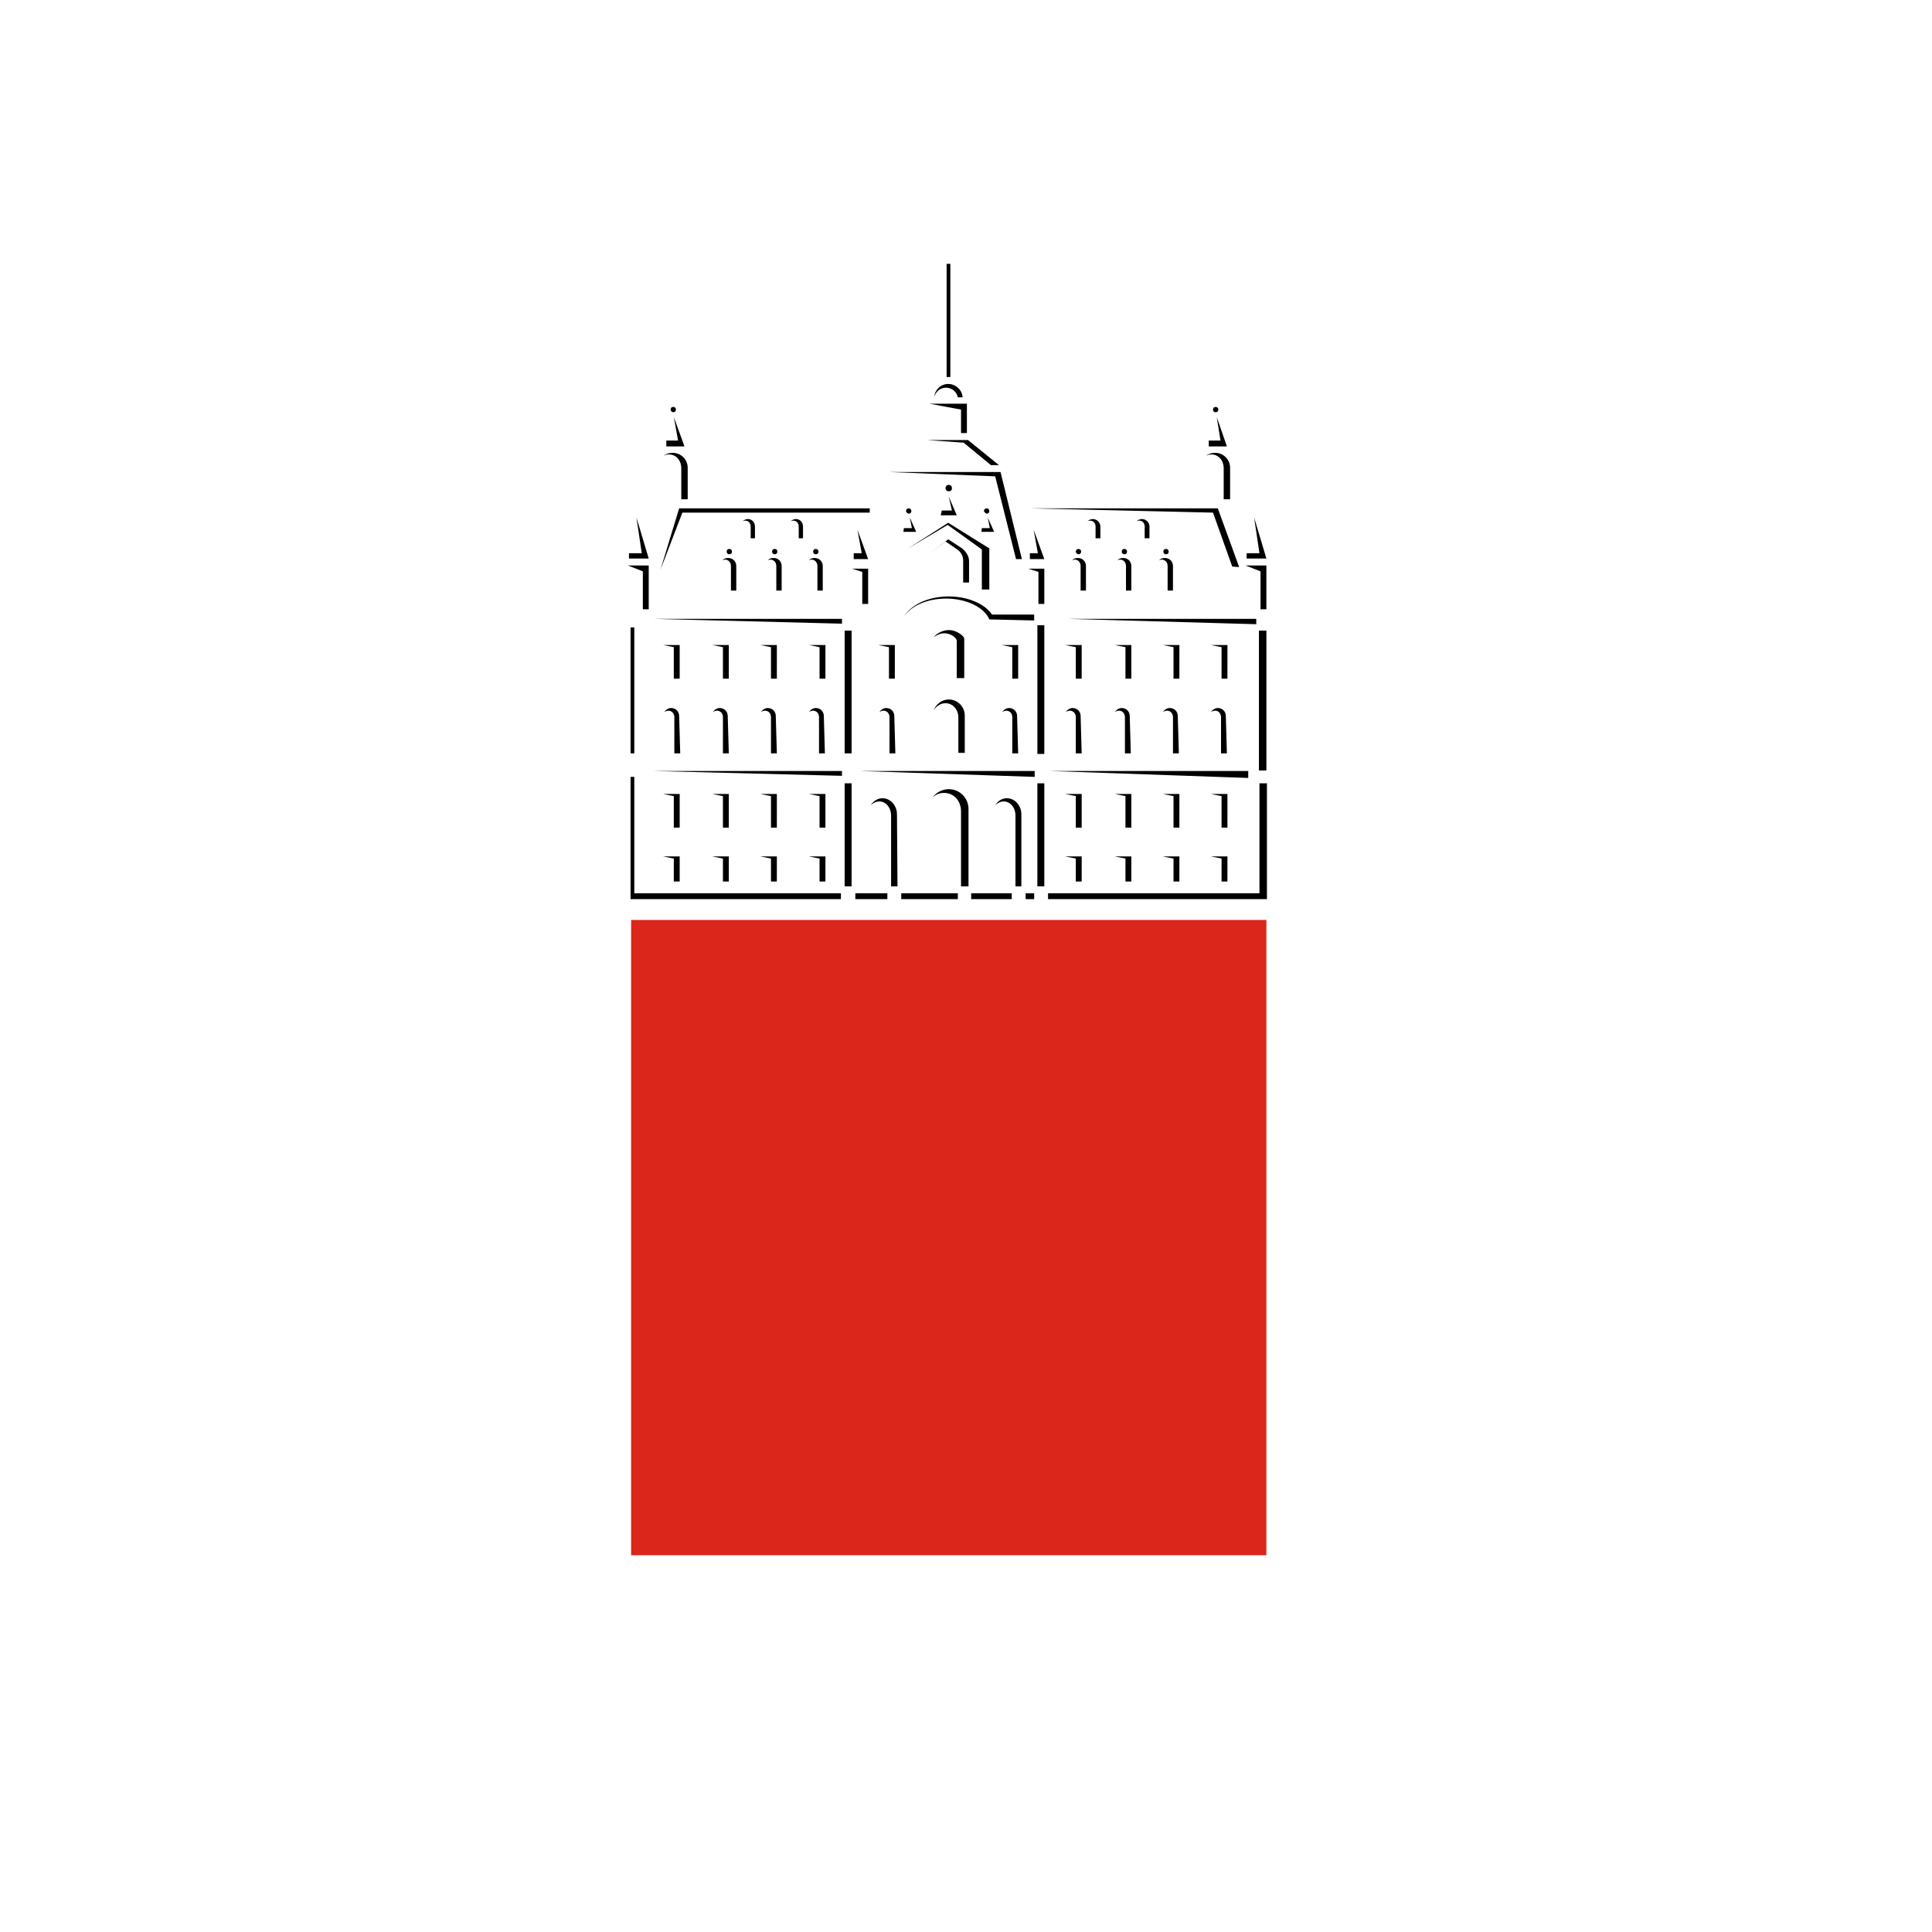
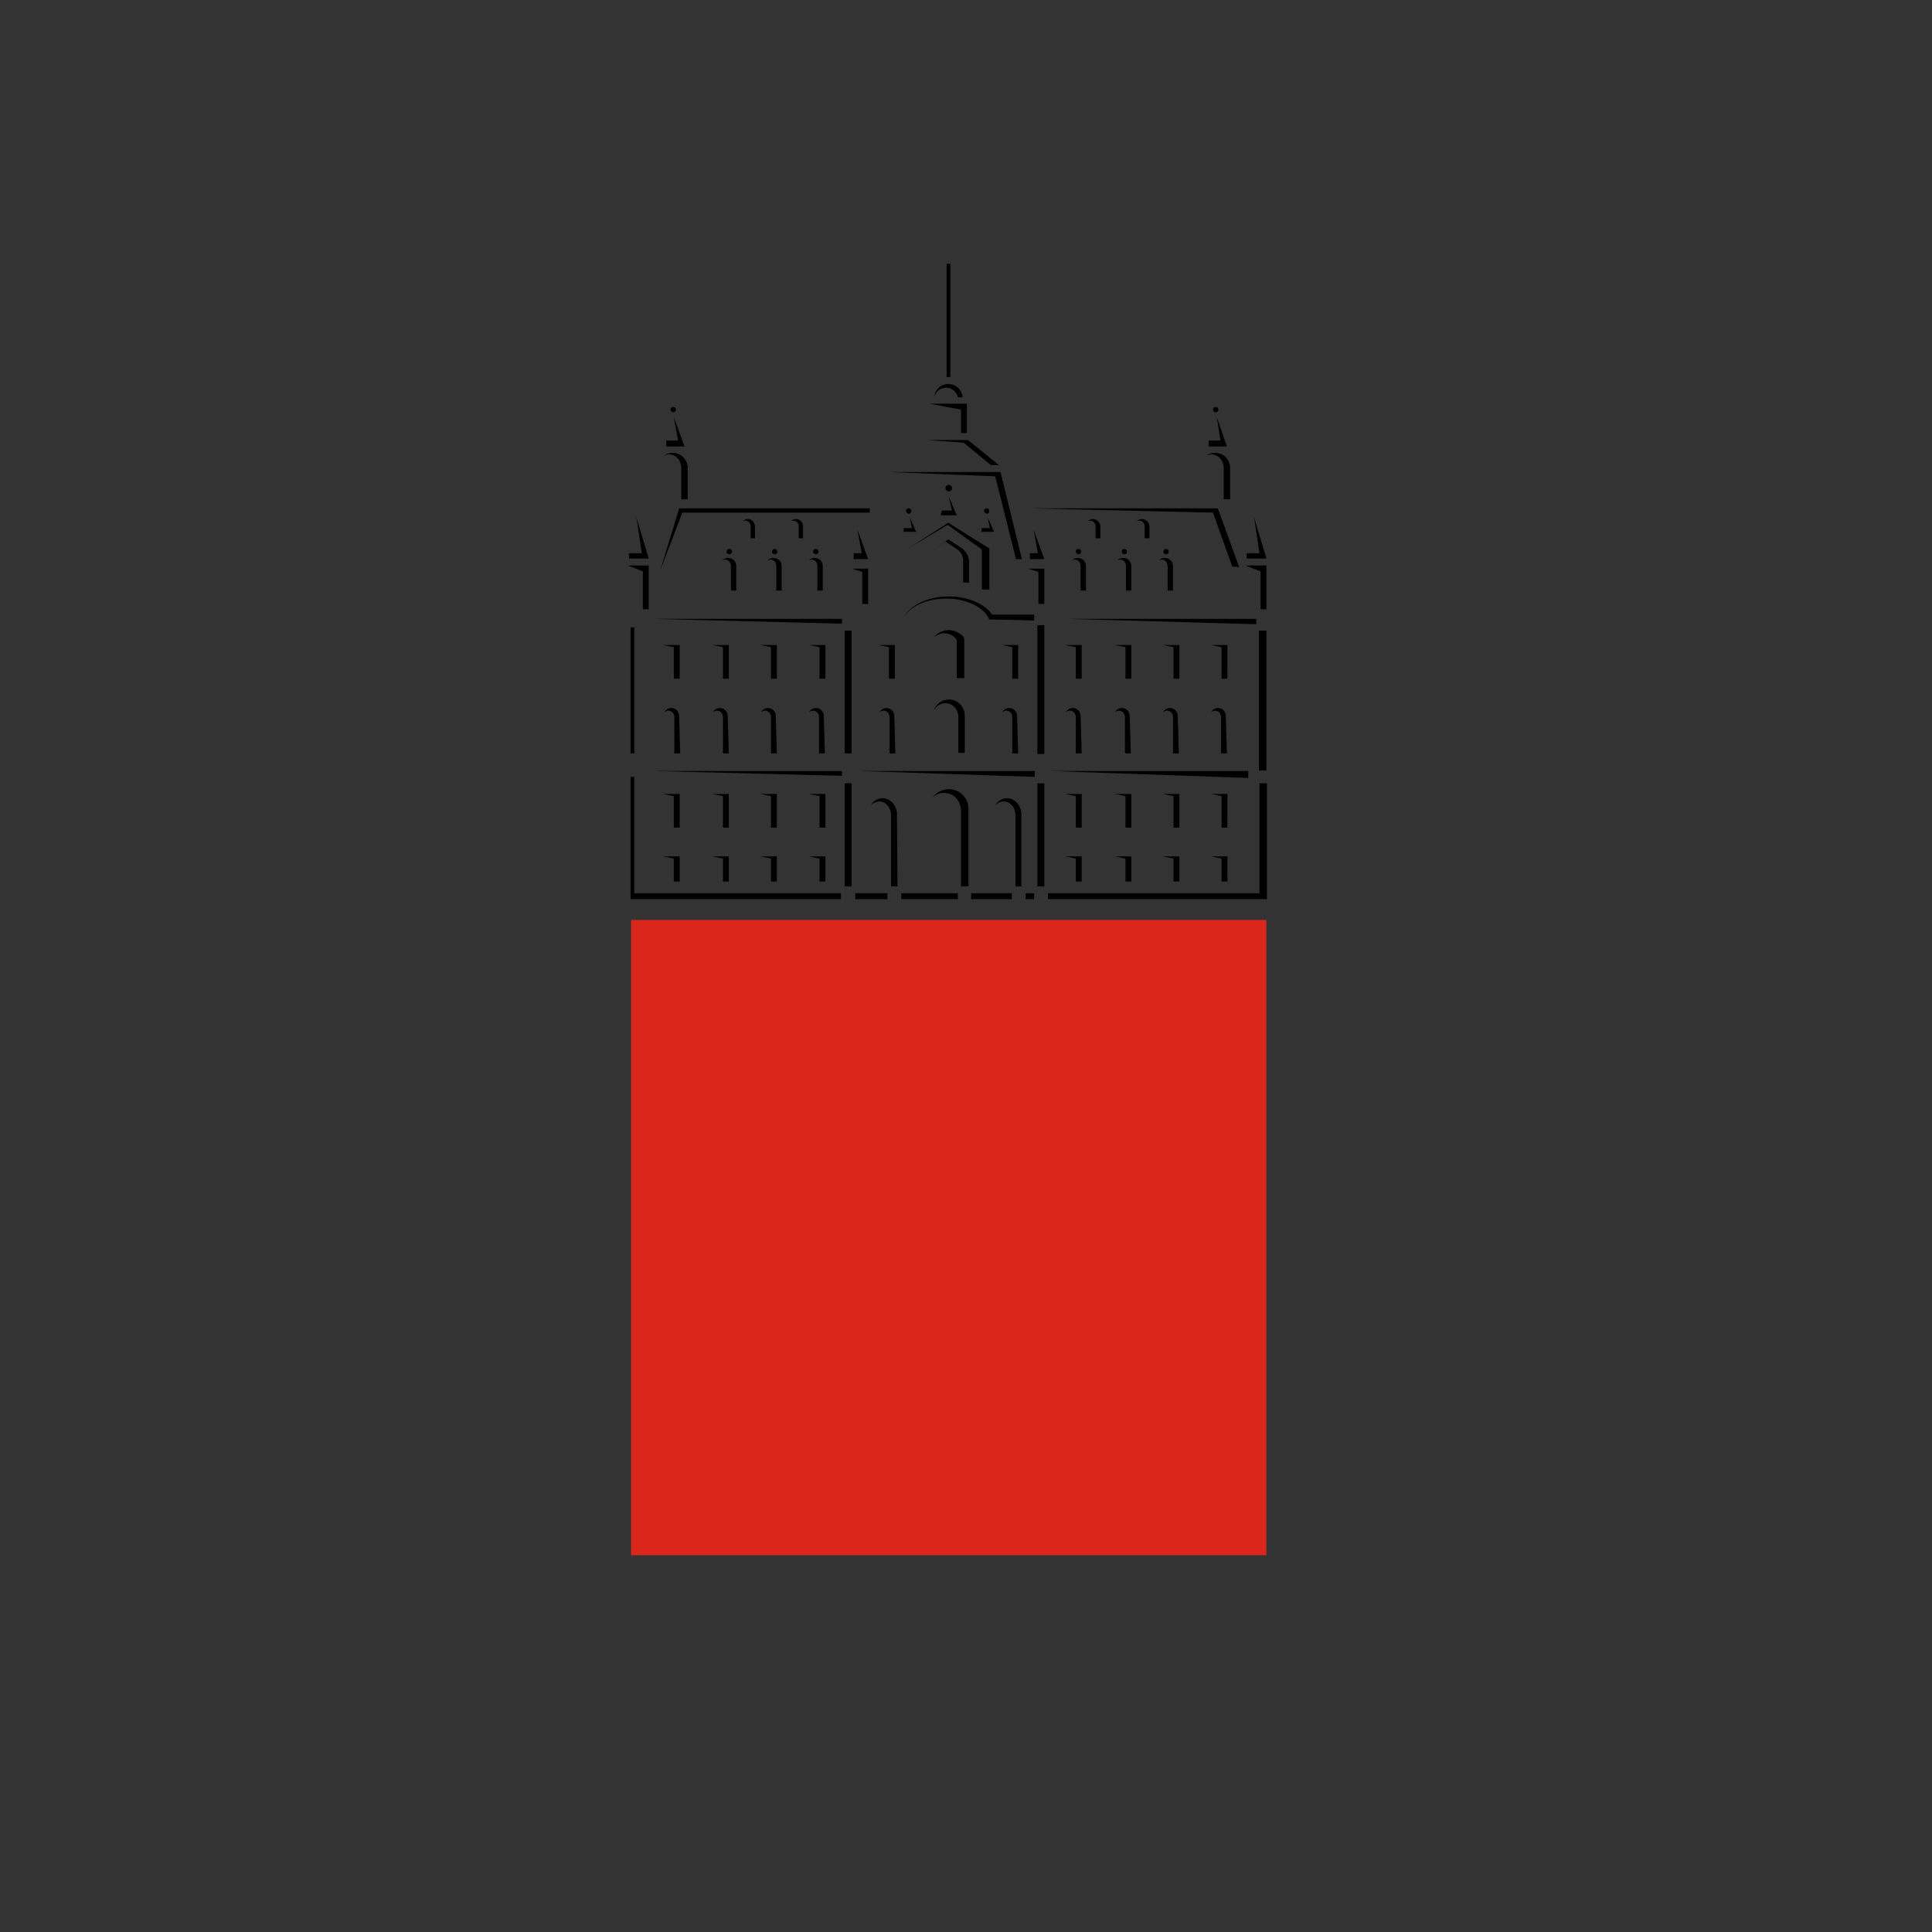
<svg xmlns="http://www.w3.org/2000/svg" xmlns:ns1="http://sodipodi.sourceforge.net/DTD/sodipodi-0.dtd" xmlns:ns2="http://www.inkscape.org/namespaces/inkscape" width="200" height="200" viewBox="0 0 160 160" version="1.1" id="svg4656" ns1:docname="uni-lj.svg" ns2:version="0.92.4 5da689c313, 2019-01-14">
  <rect x="0" y="0" width="160" height="160" fill="#333333" stroke="none" />
  <defs id="defs4660" />
  <ns1:namedview pagecolor="#ffffff" bordercolor="#666666" borderopacity="1" objecttolerance="10" gridtolerance="10" guidetolerance="10" ns2:pageopacity="0" ns2:pageshadow="2" ns2:window-width="1920" ns2:window-height="1025" id="namedview4658" showgrid="false" ns2:zoom="4" ns2:cx="99.828203" ns2:cy="100.08295" ns2:window-x="0" ns2:window-y="27" ns2:window-maximized="1" ns2:current-layer="UL_Lsvg" scale-x="0.8" />
  <title id="title4610">logos/9</title>
  <desc id="desc4612">Created with Sketch.</desc>
  <g id="logos/9" style="fill:none;fill-rule:evenodd;stroke:none;stroke-width:1" transform="translate(-99.116,30.748)">
    <g id="UL_Lsvg" transform="translate(45,10)">
-       <rect style="opacity:1;fill:#ffffff;fill-opacity:1;stroke:#ffffff;stroke-width:0.971;stroke-opacity:1" id="rect4664" width="159.03" height="159.03" x="54.601" y="-40.263" ry="0" />
      <g id="g4652" transform="translate(105.939,-19.03)">
        <rect id="Rectangle" x="0.442" y="54.469" width="52.612" height="52.612" style="fill:#da261b" />
        <path d="M 34.662,30.064 V 40.719 H 34.088 V 30.064 Z m -4.333,-0.884 h 3.493 v 0.486 l -3.714,-0.088 c -0.398,-0.973 -1.857,-1.724 -3.581,-1.724 -1.636,0 -3.006,0.663 -3.493,1.547 0.486,-0.973 1.945,-1.724 3.714,-1.724 1.592,0 3.006,0.619 3.581,1.503 z M 26.704,10.08 c 0.619,0 1.15,0.486 1.194,1.105 h -0.398 c -0.088,-0.442 -0.486,-0.796 -0.973,-0.796 -0.486,0 -0.84,0.309 -0.973,0.752 0.044,-0.575 0.531,-1.061 1.15,-1.061 z m 23.079,5.173 h -1.503 v -0.486 h 0.973 l -0.309,-1.945 z m 0.221,4.377 h -0.486 v -2.564 c 0,-0.663 -0.442,-1.15 -1.017,-1.15 -0.177,0 -0.354,0.044 -0.486,0.133 0.221,-0.177 0.486,-0.265 0.796,-0.265 0.707,0 1.238,0.575 1.238,1.238 v 2.609 z M 48.633,12.203 c 0,-0.133 0.088,-0.221 0.221,-0.221 0.133,0 0.221,0.088 0.221,0.221 0,0.133 -0.088,0.221 -0.221,0.221 -0.133,0 -0.221,-0.088 -0.221,-0.221 z M 4.863,15.253 H 3.36 V 14.767 H 4.333 L 3.979,12.822 Z m 0.221,4.377 H 4.598 v -2.564 c 0,-0.663 -0.442,-1.15 -1.017,-1.15 -0.177,0 -0.354,0.044 -0.486,0.133 0.221,-0.177 0.486,-0.265 0.796,-0.265 0.707,0 1.238,0.575 1.238,1.238 v 2.609 z m -1.371,-7.428 c 0,-0.133 0.088,-0.221 0.221,-0.221 0.133,0 0.221,0.088 0.221,0.221 0,0.133 -0.088,0.221 -0.221,0.221 -0.088,0 -0.221,-0.088 -0.221,-0.221 z M 45.317,27.19 h -0.442 v -2.034 c 0,-0.309 -0.221,-0.531 -0.486,-0.531 -0.088,0 -0.177,0.044 -0.221,0.044 0.133,-0.133 0.309,-0.177 0.486,-0.177 0.398,0 0.663,0.309 0.663,0.663 z m -0.796,-3.227 c 0,-0.133 0.088,-0.221 0.221,-0.221 0.133,0 0.221,0.088 0.221,0.221 0,0.133 -0.088,0.221 -0.221,0.221 -0.133,0 -0.221,-0.088 -0.221,-0.221 z m -2.653,3.227 h -0.442 v -2.034 c 0,-0.309 -0.221,-0.531 -0.486,-0.531 -0.088,0 -0.177,0.044 -0.221,0.044 0.133,-0.133 0.309,-0.177 0.486,-0.177 0.398,0 0.663,0.309 0.663,0.663 z M 41.073,23.963 c 0,-0.133 0.088,-0.221 0.221,-0.221 0.133,0 0.221,0.088 0.221,0.221 0,0.133 -0.088,0.221 -0.221,0.221 -0.133,0 -0.221,-0.088 -0.221,-0.221 z m 2.299,-1.105 h -0.398 v -0.973 c 0,-0.265 -0.177,-0.486 -0.442,-0.486 -0.088,0 -0.133,0 -0.221,0.044 0.088,-0.088 0.265,-0.177 0.442,-0.177 0.309,0 0.619,0.265 0.619,0.619 z m -5.261,4.333 h -0.442 v -2.034 c 0,-0.309 -0.221,-0.531 -0.486,-0.531 -0.088,0 -0.177,0.044 -0.221,0.044 0.133,-0.133 0.309,-0.177 0.486,-0.177 0.398,0 0.663,0.309 0.663,0.663 z m -0.84,-3.227 c 0,-0.133 0.088,-0.221 0.221,-0.221 0.133,0 0.221,0.088 0.221,0.221 0,0.133 -0.088,0.221 -0.221,0.221 -0.088,0 -0.221,-0.088 -0.221,-0.221 z m 2.034,-1.105 h -0.398 v -0.973 c 0,-0.265 -0.177,-0.486 -0.442,-0.486 -0.088,0 -0.133,0 -0.221,0.044 0.088,-0.088 0.265,-0.177 0.442,-0.177 0.309,0 0.619,0.265 0.619,0.619 z m -24.582,0 h -0.398 v -0.973 c 0,-0.265 -0.177,-0.486 -0.442,-0.486 -0.088,0 -0.133,0 -0.221,0.044 0.088,-0.088 0.265,-0.177 0.442,-0.177 0.309,0 0.575,0.265 0.575,0.619 v 0.973 z m -3.979,0 h -0.398 v -0.973 c 0,-0.265 -0.177,-0.486 -0.442,-0.486 -0.088,0 -0.133,0 -0.221,0.044 0.088,-0.088 0.265,-0.177 0.442,-0.177 0.309,0 0.575,0.265 0.575,0.619 v 0.973 z M 9.152,27.19 H 8.71 v -2.034 c 0,-0.309 -0.221,-0.531 -0.486,-0.531 -0.088,0 -0.177,0.044 -0.221,0.044 0.133,-0.133 0.309,-0.177 0.486,-0.177 0.398,0 0.663,0.309 0.663,0.663 z M 8.356,23.963 c 0,-0.133 0.088,-0.221 0.221,-0.221 0.133,0 0.221,0.088 0.221,0.221 0,0.133 -0.088,0.221 -0.221,0.221 -0.133,0 -0.221,-0.088 -0.221,-0.221 z m 4.554,3.227 H 12.468 v -2.034 c 0,-0.309 -0.221,-0.531 -0.486,-0.531 -0.088,0 -0.177,0.044 -0.221,0.044 0.133,-0.133 0.309,-0.177 0.486,-0.177 0.398,0 0.663,0.309 0.663,0.663 z m -0.796,-3.227 c 0,-0.133 0.088,-0.221 0.221,-0.221 0.133,0 0.221,0.088 0.221,0.221 0,0.133 -0.088,0.221 -0.221,0.221 -0.133,0 -0.221,-0.088 -0.221,-0.221 z m 4.2,3.227 h -0.442 v -2.034 c 0,-0.309 -0.221,-0.531 -0.486,-0.531 -0.088,0 -0.177,0.044 -0.221,0.044 0.133,-0.133 0.309,-0.177 0.486,-0.177 0.398,0 0.663,0.309 0.663,0.663 z M 15.518,23.963 c 0,-0.133 0.088,-0.221 0.221,-0.221 0.133,0 0.221,0.088 0.221,0.221 0,0.133 -0.088,0.221 -0.221,0.221 -0.133,0 -0.221,-0.088 -0.221,-0.221 z M 4.51,40.675 H 4.023 v -3.006 c 0,-0.309 -0.221,-0.531 -0.486,-0.531 -0.133,0 -0.265,0.044 -0.354,0.133 0.133,-0.221 0.354,-0.354 0.575,-0.354 0.398,0 0.663,0.309 0.663,0.663 z m 4.023,0 H 8.047 v -3.006 c 0,-0.309 -0.221,-0.531 -0.486,-0.531 -0.133,0 -0.265,0.044 -0.354,0.133 0.133,-0.221 0.354,-0.354 0.575,-0.354 0.398,0 0.663,0.309 0.663,0.663 z m 3.979,0 h -0.486 v -3.006 c 0,-0.309 -0.221,-0.531 -0.486,-0.531 -0.133,0 -0.265,0.044 -0.354,0.133 0.133,-0.221 0.354,-0.354 0.575,-0.354 0.398,0 0.663,0.309 0.663,0.663 z m 3.979,0 h -0.486 v -3.006 c 0,-0.309 -0.221,-0.531 -0.486,-0.531 -0.133,0 -0.265,0.044 -0.354,0.133 0.133,-0.221 0.354,-0.354 0.575,-0.354 0.398,0 0.663,0.309 0.663,0.663 z m 33.292,0 h -0.486 v -3.006 c 0,-0.309 -0.221,-0.531 -0.486,-0.531 -0.133,0 -0.265,0.044 -0.354,0.133 0.133,-0.221 0.354,-0.354 0.575,-0.354 0.398,0 0.663,0.309 0.663,0.663 z m -3.979,0 h -0.486 v -3.006 c 0,-0.309 -0.221,-0.531 -0.486,-0.531 -0.133,0 -0.265,0.044 -0.354,0.133 0.133,-0.221 0.354,-0.354 0.575,-0.354 0.398,0 0.663,0.309 0.663,0.663 z m -3.979,0 h -0.486 v -3.006 c 0,-0.309 -0.221,-0.531 -0.486,-0.531 -0.133,0 -0.265,0.044 -0.354,0.133 0.133,-0.221 0.354,-0.354 0.575,-0.354 0.398,0 0.663,0.309 0.663,0.663 z m -4.068,0 h -0.486 v -3.006 c 0,-0.309 -0.221,-0.531 -0.486,-0.531 -0.133,0 -0.265,0.044 -0.354,0.133 0.133,-0.221 0.354,-0.354 0.575,-0.354 0.398,0 0.663,0.309 0.663,0.663 z m -15.43,0 h -0.486 v -3.006 c 0,-0.309 -0.221,-0.531 -0.486,-0.531 -0.133,0 -0.265,0.044 -0.354,0.133 0.133,-0.221 0.354,-0.354 0.575,-0.354 0.398,0 0.663,0.309 0.663,0.663 z m 5.217,0 v -2.962 c 0,-0.707 -0.486,-1.194 -1.061,-1.194 -0.398,0 -0.752,0.221 -0.973,0.575 0.177,-0.486 0.663,-0.884 1.238,-0.884 0.752,0 1.326,0.619 1.326,1.326 v 3.095 h -0.531 z m 4.952,0 h -0.486 v -3.006 c 0,-0.309 -0.221,-0.531 -0.486,-0.531 -0.133,0 -0.265,0.044 -0.354,0.133 0.133,-0.221 0.354,-0.354 0.575,-0.354 0.398,0 0.663,0.309 0.663,0.663 z m -9.992,11.009 h -0.531 v -5.836 c 0,-0.707 -0.442,-1.194 -0.973,-1.194 -0.265,0 -0.531,0.133 -0.707,0.309 0.221,-0.354 0.575,-0.575 0.973,-0.575 0.663,0 1.194,0.619 1.194,1.326 z m 10.257,0 H 32.275 v -5.836 c 0,-0.707 -0.442,-1.194 -0.973,-1.194 -0.265,0 -0.531,0.133 -0.707,0.309 0.221,-0.354 0.575,-0.575 0.973,-0.575 0.663,0 1.194,0.619 1.194,1.326 z m -4.377,0 h -0.619 v -6.19 c 0,-0.928 -0.619,-1.547 -1.415,-1.547 -0.354,0 -0.663,0.133 -0.928,0.354 0.309,-0.398 0.796,-0.663 1.326,-0.663 0.928,0 1.636,0.752 1.636,1.636 z m 1.061,-29.357 0.044,-0.309 h 0.663 l -0.177,-0.884 0.531,1.194 z m 0.221,-1.724 c 0,-0.133 0.088,-0.221 0.221,-0.221 0.133,0 0.221,0.088 0.221,0.221 0,0.133 -0.088,0.221 -0.221,0.221 -0.088,-0.044 -0.221,-0.133 -0.221,-0.221 z M 1.901,24.538 H 0.265 V 24.096 H 1.326 L 0.884,21.133 Z m 0,4.2 H 1.415 V 25.599 L 0.177,25.113 H 1.901 Z m 51.153,-4.2 h -1.636 v -0.442 h 1.061 l -0.442,-2.962 z m 0,4.2 h -0.486 v -3.139 l -1.238,-0.486 h 1.724 z M 34.662,24.582 h -1.194 v -0.486 h 0.663 l -0.354,-1.945 z m 0,3.714 h -0.486 v -2.653 l -0.84,-0.265 h 1.326 z M 20.072,24.582 h -1.194 v -0.486 h 0.663 l -0.354,-1.945 z m 0,3.714 h -0.486 v -2.653 l -0.84,-0.265 h 1.326 z M 49.827,51.286 h -0.486 v -1.901 l -0.884,-0.177 h 1.371 z m -3.979,0 H 45.362 v -1.901 l -0.884,-0.177 h 1.371 z m -3.979,0 h -0.486 v -1.901 l -0.884,-0.177 h 1.371 z m -4.112,0 h -0.486 v -1.901 l -0.884,-0.177 h 1.371 z m -21.222,0 h -0.486 v -1.901 l -0.884,-0.177 h 1.371 z m -4.023,0 h -0.486 v -1.901 l -0.884,-0.177 h 1.371 z m -3.979,0 H 8.047 V 49.385 L 7.162,49.208 h 1.371 z m -4.068,0 H 3.979 V 49.385 L 3.095,49.208 h 1.371 z M 49.827,46.821 h -0.486 v -2.609 l -0.884,-0.177 h 1.371 z m -3.979,0 H 45.362 v -2.609 l -0.884,-0.177 h 1.371 z m -3.979,0 h -0.486 v -2.609 l -0.884,-0.177 h 1.371 z m -4.112,0 h -0.486 v -2.609 l -0.884,-0.177 h 1.371 z m -21.222,0 h -0.486 v -2.609 l -0.884,-0.177 h 1.371 z m -4.023,0 h -0.486 v -2.609 l -0.884,-0.177 h 1.371 z m -3.979,0 H 8.047 V 44.212 L 7.162,44.035 h 1.371 z m -4.068,0 H 3.979 V 44.212 L 3.095,44.035 h 1.371 z M 49.827,34.485 H 49.341 V 31.877 l -0.884,-0.177 h 1.371 z m -3.979,0 H 45.362 V 31.877 l -0.884,-0.177 h 1.371 z m -3.979,0 H 41.383 V 31.877 l -0.884,-0.177 h 1.371 z m -4.112,0 H 37.271 V 31.877 l -0.884,-0.177 h 1.371 z m -5.261,0 H 32.01 V 31.877 l -0.884,-0.177 h 1.371 z m -10.213,0 H 21.797 V 31.877 l -0.884,-0.177 h 1.371 z m -5.748,0 H 16.049 V 31.877 l -0.884,-0.177 h 1.371 z m -4.023,0 H 12.026 V 31.877 l -0.884,-0.177 h 1.371 z m -3.979,0 H 8.047 V 31.877 L 7.162,31.7 H 8.533 Z M 51.551,42.709 35.149,42.134 H 51.551 Z M 2.874,25.466 4.421,20.382 H 20.205 v 0.354 H 4.686 Z M 2.343,42.134 H 17.906 v 0.398 z m 15.784,9.55 v -8.533 h 0.575 v 8.533 z M 2.343,29.534 H 17.906 v 0.398 z M 18.127,40.675 V 30.506 h 0.575 V 40.675 Z M 4.465,34.485 H 3.979 V 31.877 L 3.095,31.7 h 1.371 z m 18.525,-12.158 0.044,-0.309 h 0.663 l -0.177,-0.884 0.531,1.194 z m 0.221,-1.724 c 0,-0.133 0.088,-0.221 0.221,-0.221 0.133,0 0.221,0.088 0.221,0.221 0,0.133 -0.088,0.221 -0.221,0.221 -0.133,-0.044 -0.221,-0.133 -0.221,-0.221 z m 2.874,0.354 0.088,-0.398 h 0.84 l -0.265,-1.15 0.663,1.547 z m 0.398,-2.255 c 0,-0.133 0.088,-0.265 0.265,-0.265 0.133,0 0.265,0.088 0.265,0.265 0,0.177 -0.088,0.265 -0.265,0.265 -0.177,0 -0.265,-0.133 -0.265,-0.265 z m -3.095,4.996 3.316,-2.122 3.404,2.122 v 3.404 H 29.49 V 23.786 L 26.66,21.752 Z M 50.225,25.201 48.633,20.736 33.513,20.382 h 15.518 l 1.768,4.863 z M 19.409,42.134 h 14.457 v 0.486 z m 15.253,9.55 h -0.575 v -8.533 h 0.575 z M 0.398,40.675 V 30.241 H 0.707 V 40.675 Z M 21.841,17.375 h 9.196 l 1.768,7.207 h -0.486 l -1.724,-6.853 z m 3.095,-2.653 h 3.404 l 2.564,2.078 H 30.241 L 27.986,14.944 Z M 26.572,9.506 V 0.133 h 0.309 V 9.506 Z m 1.194,4.686 v -1.99 l -2.609,-0.486 h 3.095 v 2.432 h -0.486 z m -2.653,9.948 1.592,-1.194 1.15,0.752 c 0.309,0.265 0.575,0.619 0.575,1.061 v 1.768 H 27.942 V 24.715 c 0,-0.398 -0.177,-0.707 -0.486,-0.928 l -0.973,-0.663 z m 0.398,6.897 c 0.177,-0.221 0.663,-0.575 1.238,-0.575 0.707,0 1.282,0.531 1.282,0.707 v 3.272 h -0.619 v -3.095 c 0,-0.177 -0.398,-0.619 -1.061,-0.619 -0.309,0 -0.619,0.177 -0.84,0.309 z m 11.141,-1.503 h 15.563 v 0.442 z M 52.436,42.09 V 30.506 h 0.619 V 42.09 Z m 0.619,10.655 H 34.972 v -0.486 h 17.508 v -9.108 h 0.619 v 9.594 z m -19.232,0 h -0.707 v -0.486 h 0.707 z m -1.857,0 H 28.605 v -0.486 h 3.36 z m -4.465,0 h -4.686 v -0.486 h 4.686 z m -5.836,0 h -2.653 v -0.486 h 2.653 z m -3.802,0 H 0.398 V 42.621 h 0.309 v 9.638 H 17.818 v 0.486 z" id="path4650" ns2:connector-curvature="0" style="fill:#000000;fill-rule:nonzero" />
      </g>
    </g>
  </g>
</svg>